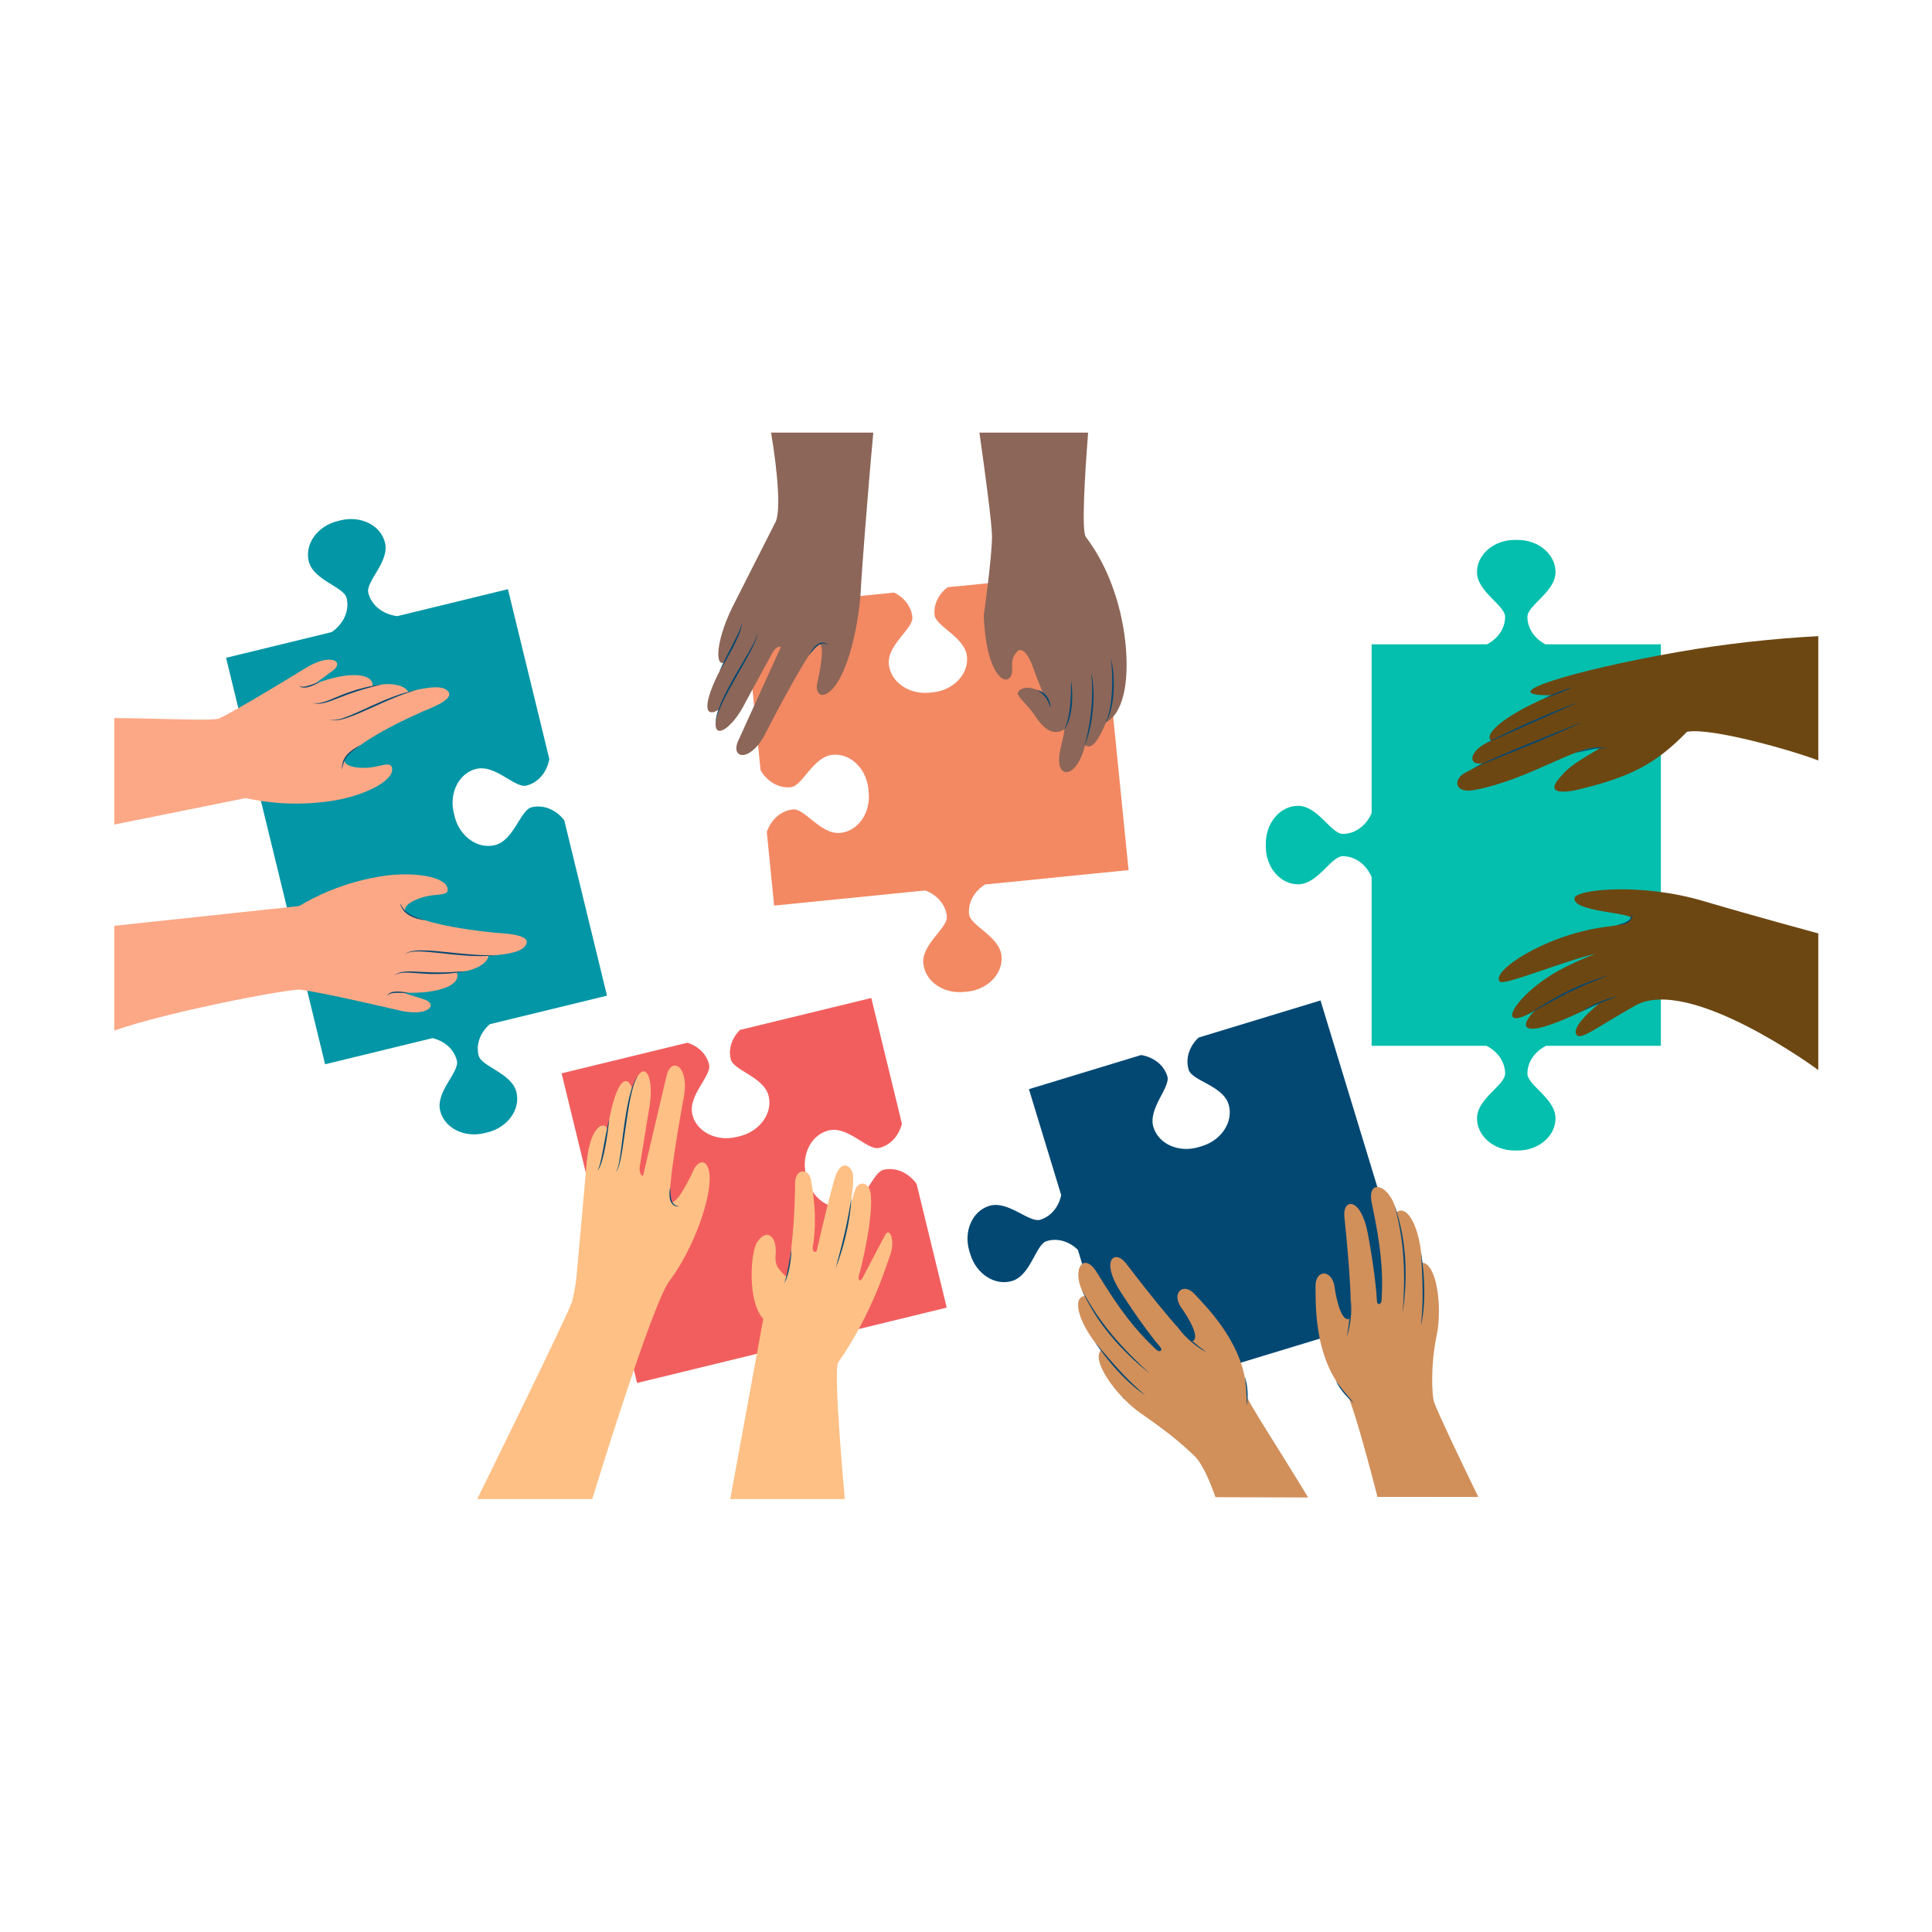
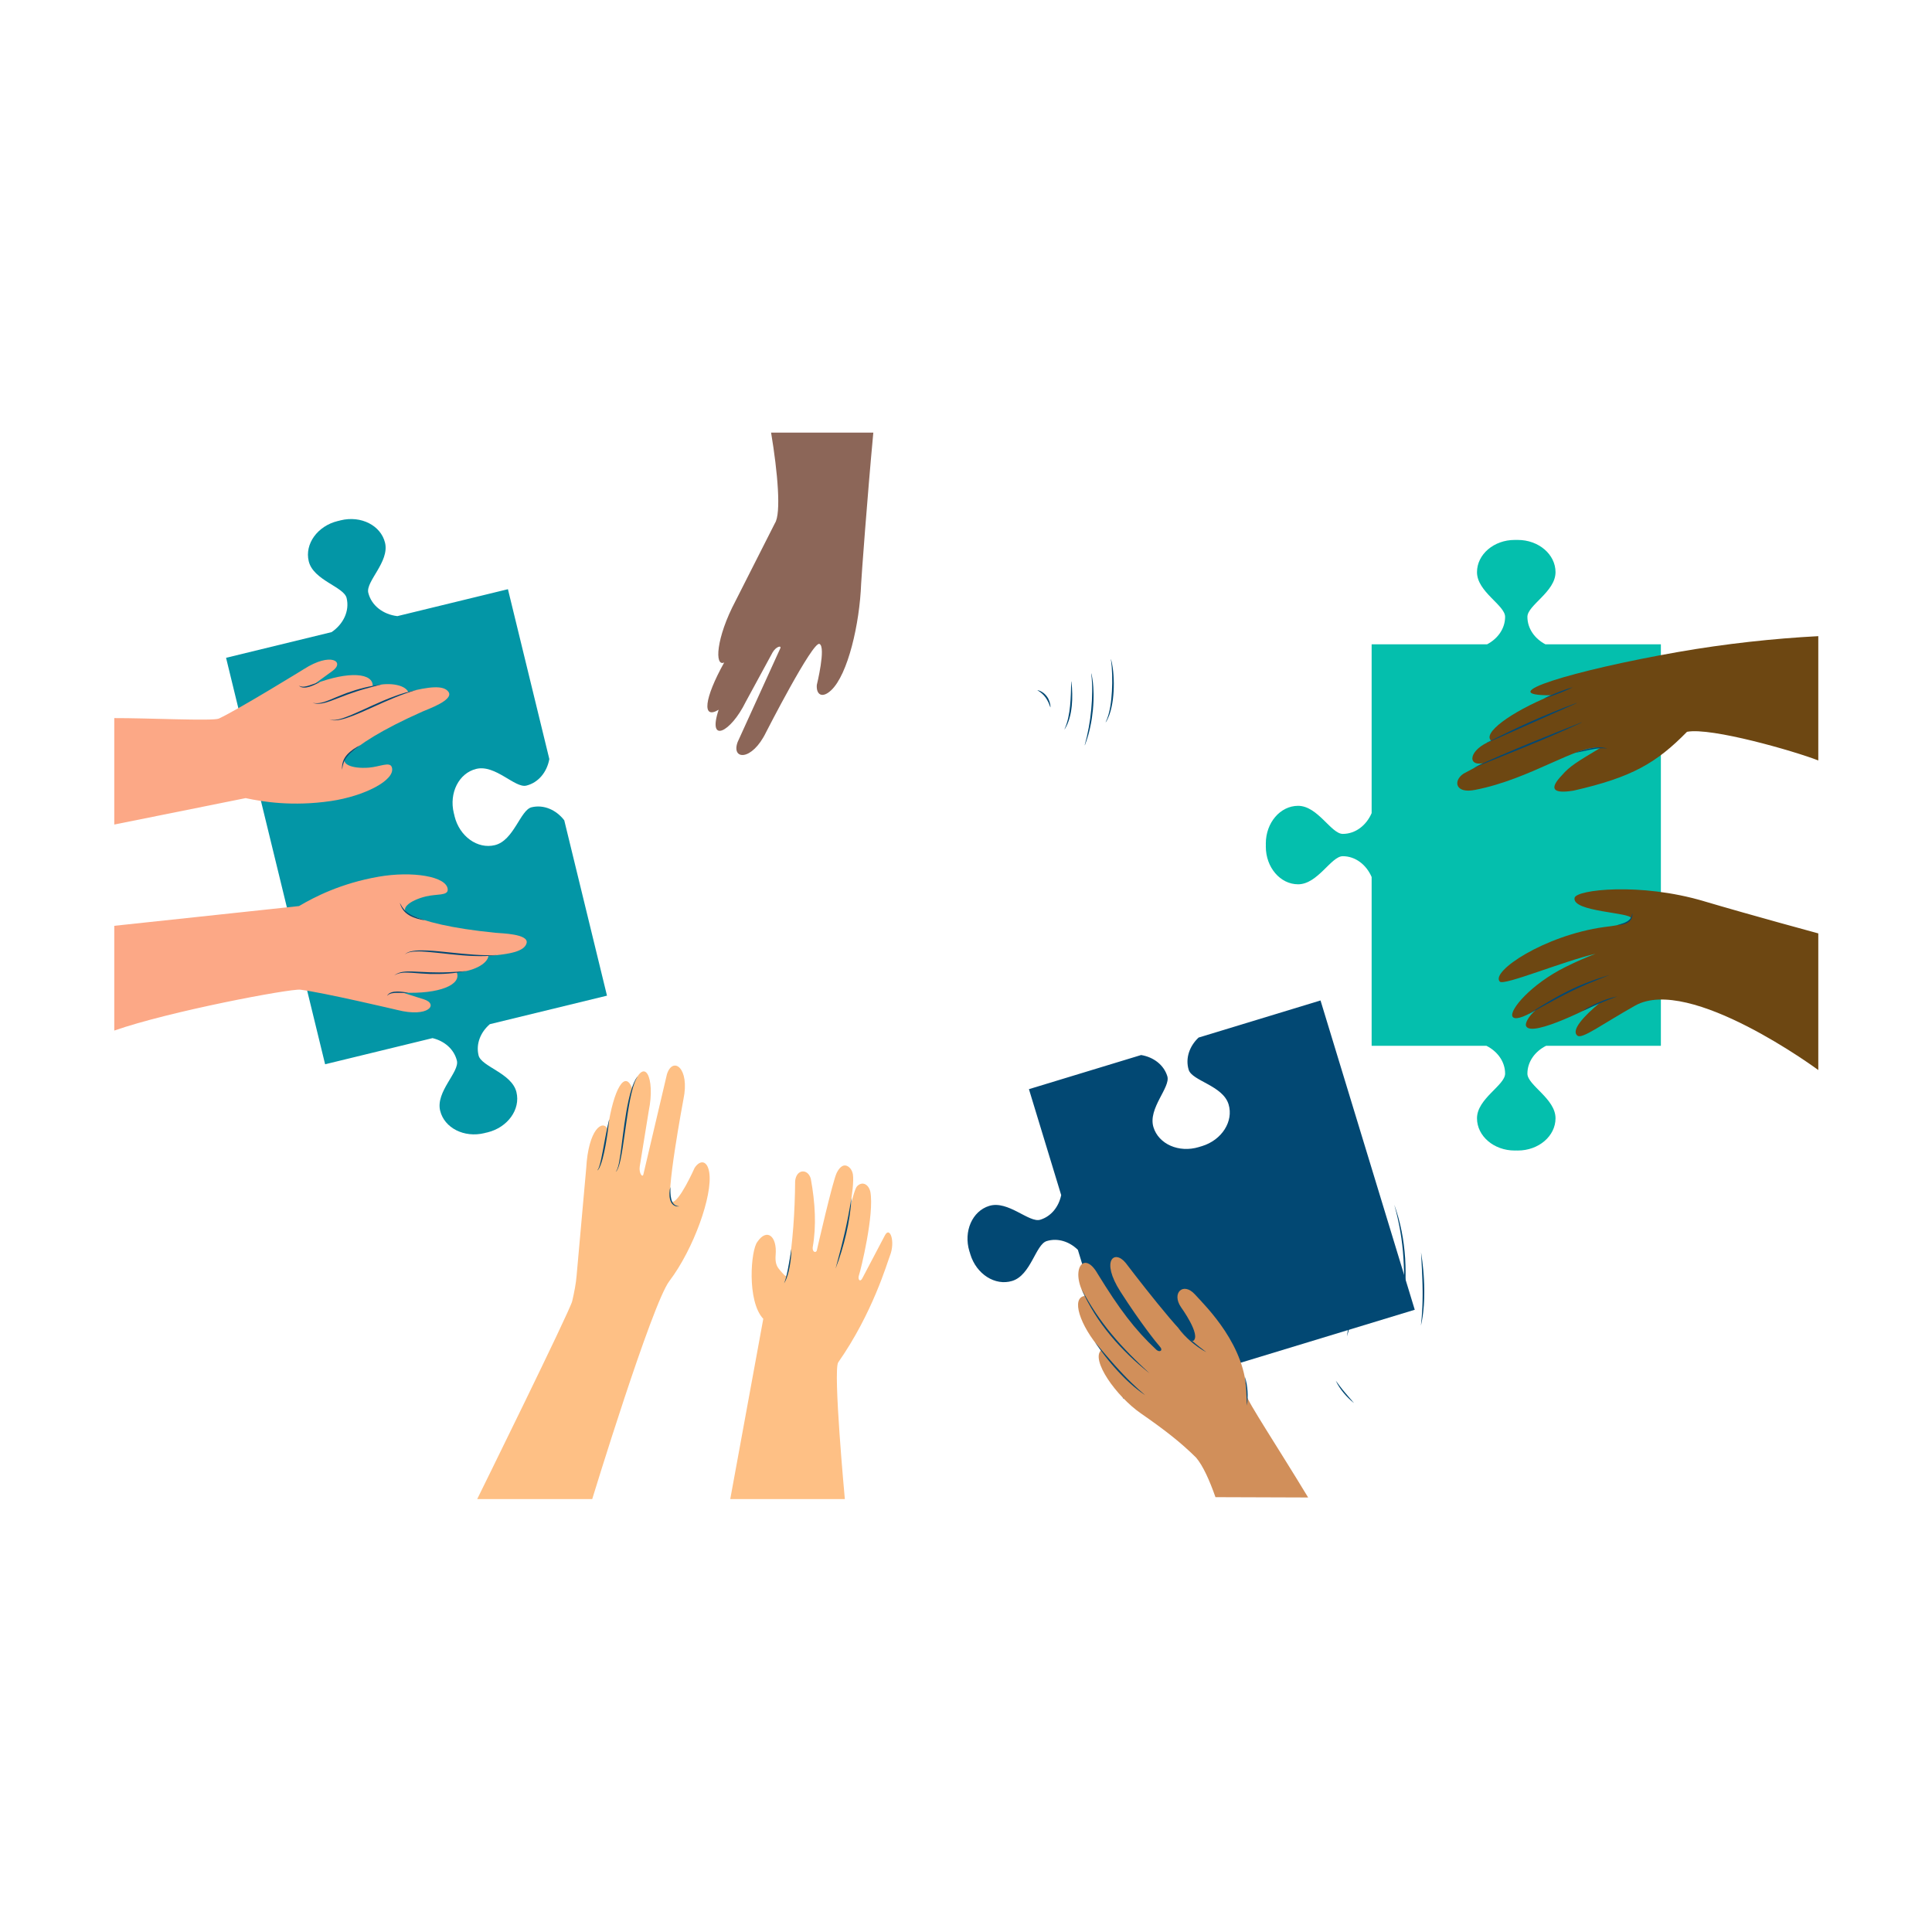
<svg xmlns="http://www.w3.org/2000/svg" id="SvgjsSvg1037" width="288" height="288" version="1.1">
  <defs id="SvgjsDefs1038" />
  <g id="SvgjsG1039">
    <svg width="288" height="288" version="1.0" viewBox="0 0 375 375">
      <defs>
        <clipPath id="a">
          <path d="M 190 83.969 L 219 83.969 L 219 150 L 190 150 Z M 190 83.969 " fill="#000000" class="color000 svgShape" />
        </clipPath>
        <clipPath id="b">
          <path d="M 209 244 L 254 244 L 254 290.969 L 209 290.969 Z M 209 244 " fill="#000000" class="color000 svgShape" />
        </clipPath>
        <clipPath id="c">
          <path d="M 282 123 L 352.93 123 L 352.93 154 L 282 154 Z M 282 123 " fill="#000000" class="color000 svgShape" />
        </clipPath>
        <clipPath id="d">
          <path d="M 255 230 L 287 230 L 287 290.969 L 255 290.969 Z M 255 230 " fill="#000000" class="color000 svgShape" />
        </clipPath>
        <clipPath id="e">
          <path d="M 137 83.969 L 170 83.969 L 170 147 L 137 147 Z M 137 83.969 " fill="#000000" class="color000 svgShape" />
        </clipPath>
        <clipPath id="f">
          <path d="M 92 206 L 138 206 L 138 290.969 L 92 290.969 Z M 92 206 " fill="#000000" class="color000 svgShape" />
        </clipPath>
        <clipPath id="g">
          <path d="M 22.18 169 L 103 169 L 103 201 L 22.18 201 Z M 22.18 169 " fill="#000000" class="color000 svgShape" />
        </clipPath>
        <clipPath id="h">
          <path d="M 141 226 L 174 226 L 174 290.969 L 141 290.969 Z M 141 226 " fill="#000000" class="color000 svgShape" />
        </clipPath>
        <clipPath id="i">
          <path d="M 290 172 L 352.93 172 L 352.93 208 L 290 208 Z M 290 172 " fill="#000000" class="color000 svgShape" />
        </clipPath>
        <clipPath id="j">
          <path d="M 22.18 128 L 88 128 L 88 161 L 22.18 161 Z M 22.18 128 " fill="#000000" class="color000 svgShape" />
        </clipPath>
      </defs>
      <path fill="#04bfad" d="M 300.098 202.988 L 322.375 202.988 L 322.375 125.062 L 299.969 125.062 C 297.871 123.961 296.469 121.984 296.469 119.727 C 296.469 117.465 301.926 114.871 301.926 111.059 C 301.926 107.602 298.648 104.801 294.609 104.801 C 294.508 104.801 294.406 104.801 294.305 104.805 C 294.203 104.801 294.102 104.801 294 104.801 C 289.961 104.801 286.684 107.602 286.684 111.059 C 286.684 114.871 292.141 117.465 292.141 119.727 C 292.141 121.984 290.738 123.961 288.641 125.062 L 266.234 125.062 L 266.234 157.824 C 265.203 160.219 263.082 161.859 260.633 161.859 C 258.371 161.859 255.777 156.41 251.961 156.41 C 248.5 156.41 245.695 159.684 245.695 163.723 C 245.695 163.824 245.699 163.926 245.703 164.023 C 245.699 164.125 245.695 164.227 245.695 164.328 C 245.695 168.367 248.5 171.641 251.961 171.641 C 255.777 171.641 258.371 166.188 260.633 166.188 C 263.082 166.188 265.203 167.832 266.234 170.227 L 266.234 202.988 L 288.512 202.988 C 290.68 204.074 292.141 206.086 292.141 208.391 C 292.141 210.652 286.684 213.242 286.684 217.059 C 286.684 220.516 289.961 223.316 294 223.316 C 294.102 223.316 294.203 223.316 294.305 223.312 C 294.406 223.316 294.508 223.316 294.609 223.316 C 298.648 223.316 301.926 220.516 301.926 217.059 C 301.926 213.242 296.469 210.652 296.469 208.391 C 296.469 206.086 297.93 204.074 300.098 202.988 " class="color04bfad svgShape" />
      <path fill="#024873" d="M 274.602 254.223 L 256.312 194.188 L 232.645 201.391 C 230.867 203.062 230.047 205.426 230.723 207.645 C 231.379 209.805 237.355 210.695 238.465 214.348 C 239.473 217.652 237.156 221.289 233.289 222.465 C 233.191 222.492 233.094 222.52 233 222.547 C 232.902 222.578 232.805 222.609 232.707 222.641 C 228.844 223.816 224.891 222.09 223.883 218.781 C 222.773 215.133 227.238 211.062 226.578 208.902 C 225.902 206.688 223.902 205.18 221.492 204.781 L 199.715 211.406 L 205.977 231.969 C 205.504 234.242 204.031 236.102 201.91 236.75 C 199.746 237.406 195.676 232.945 192.023 234.059 C 188.711 235.062 186.984 239.012 188.16 242.875 C 188.191 242.973 188.223 243.07 188.258 243.164 C 188.281 243.262 188.309 243.359 188.34 243.457 C 189.516 247.32 193.152 249.637 196.461 248.629 C 200.113 247.52 201.008 241.547 203.168 240.891 C 205.297 240.242 207.555 240.969 209.215 242.594 L 218 271.441 L 274.602 254.223 " class="color024873 svgShape" />
-       <path fill="#f28963" d="M 188.094 177.441 C 187.863 175.133 189.133 172.969 191.211 171.676 L 219.055 168.887 L 213.254 111.047 L 183.934 113.984 C 182.203 115.297 181.188 117.262 181.398 119.348 C 181.621 121.598 187.309 123.633 187.691 127.43 C 188.035 130.871 185.055 133.984 181.035 134.387 C 180.934 134.395 180.832 134.402 180.73 134.41 C 180.633 134.426 180.531 134.438 180.43 134.445 C 176.41 134.848 172.871 132.387 172.523 128.949 C 172.145 125.152 177.312 122.027 177.09 119.781 C 176.879 117.695 175.496 115.969 173.539 115.023 L 144.461 117.934 L 147.629 149.512 C 148.91 151.691 151.129 153.035 153.508 152.801 C 155.758 152.574 157.793 146.891 161.594 146.508 C 165.035 146.164 168.152 149.145 168.555 153.164 C 168.562 153.262 168.57 153.363 168.578 153.465 C 168.59 153.562 168.602 153.664 168.613 153.766 C 169.016 157.785 166.551 161.32 163.113 161.664 C 159.312 162.047 156.188 156.879 153.938 157.105 C 151.562 157.344 149.652 159.102 148.832 161.496 L 150.262 175.777 L 179.59 172.84 C 181.883 173.695 183.555 175.562 183.785 177.871 C 184.012 180.121 178.84 183.246 179.223 187.039 C 179.566 190.48 183.105 192.941 187.129 192.539 C 187.23 192.527 187.328 192.516 187.43 192.504 C 187.527 192.496 187.629 192.488 187.73 192.477 C 191.754 192.074 194.734 188.961 194.387 185.523 C 194.008 181.727 188.32 179.691 188.094 177.441 " class="colorf28963 svgShape" />
      <g clip-path="url(#a)" fill="#000000" class="color000 svgShape">
-         <path fill="#8c6658" d="M 190.105 83.969 C 191.27 92.18 192.562 101.855 192.547 104.191 C 192.516 108.43 190.945 119.5 190.945 119.5 C 191.523 132.969 196.434 133.594 196.469 130.066 C 196.473 129.938 196.418 128.809 196.5 128.266 C 196.586 127.723 196.879 127.039 197.469 126.434 C 198.262 125.625 199.531 126.648 200.648 129.902 C 201.535 132.48 202.496 134.344 202.336 134.562 C 201.176 133.477 198.164 132.852 197.527 134.555 C 197.344 135.047 199.816 137.25 200.754 138.707 C 202.172 140.918 204.086 143.152 206.637 141.543 C 206.312 143.816 205.535 145.848 205.562 147.551 C 205.621 151.32 209.172 150.605 210.613 144.656 C 211.715 145.473 213.016 144.266 214.68 140.203 C 216.418 139.266 217.352 137.484 217.988 135.16 C 219.738 128.801 218.418 114.285 210.762 104.227 C 209.918 103.117 210.523 92.734 211.203 83.969 L 190.105 83.969 " class="color8c6658 svgShape" />
-       </g>
+         </g>
      <path fill="#024873" d="M207.957 132.293C208.055 133.078 208.105 133.863 208.117 134.652 208.129 135.047 208.117 135.441 208.109 135.836 208.094 136.23 208.066 136.625 208.031 137.02 207.984 137.414 207.938 137.809 207.867 138.199 207.793 138.59 207.711 138.98 207.598 139.363 207.383 140.129 207.082 140.883 206.652 141.547L206.621 141.535C206.945 140.82 207.176 140.07 207.348 139.305 207.516 138.543 207.625 137.766 207.703 136.988 207.859 135.426 207.883 133.859 207.922 132.293L207.957 132.293M201.398 133.957C201.766 134.039 202.102 134.195 202.406 134.406 202.715 134.617 202.988 134.887 203.207 135.191 203.43 135.492 203.598 135.828 203.711 136.18 203.828 136.527 203.898 136.891 203.895 137.262L203.863 137.273C203.75 136.938 203.621 136.609 203.473 136.289 203.324 135.973 203.148 135.668 202.941 135.383 202.738 135.098 202.5 134.84 202.234 134.605 201.969 134.375 201.684 134.172 201.383 133.984L201.398 133.957M211.84 130.738L211.934 131.168C211.965 131.312 211.98 131.457 212.008 131.605 212.059 131.895 212.09 132.188 212.133 132.477 212.16 132.77 212.191 133.062 212.211 133.359 212.227 133.652 212.246 133.945 212.25 134.238L212.266 134.684C212.27 134.828 212.266 134.977 212.266 135.125 212.262 135.418 212.258 135.711 212.25 136.008 212.238 136.301 212.223 136.594 212.203 136.887 212.18 137.184 212.164 137.477 212.133 137.77 212.074 138.355 212 138.938 211.914 139.52L211.762 140.391C211.711 140.68 211.645 140.969 211.582 141.254 211.555 141.398 211.523 141.543 211.484 141.684 211.449 141.828 211.418 141.969 211.379 142.113L211.266 142.539 211.145 142.965C210.973 143.527 210.789 144.086 210.578 144.633L210.547 144.625C210.855 143.496 211.117 142.359 211.328 141.207 211.539 140.059 211.695 138.898 211.805 137.738 211.918 136.574 211.98 135.406 211.992 134.238 211.996 133.656 211.984 133.07 211.957 132.488 211.926 131.906 211.879 131.32 211.805 130.742L211.84 130.738M215.656 127.984C215.797 128.484 215.887 129 215.965 129.512 216.004 129.77 216.031 130.027 216.062 130.285 216.09 130.543 216.109 130.801 216.129 131.059 216.168 131.578 216.18 132.098 216.188 132.613 216.191 133.133 216.176 133.652 216.152 134.172 216.117 134.691 216.078 135.207 216.012 135.727 215.941 136.242 215.863 136.758 215.746 137.266 215.637 137.777 215.496 138.281 215.32 138.773 215.137 139.266 214.926 139.746 214.641 140.184L214.613 140.168C214.836 139.707 215.012 139.219 215.152 138.727 215.293 138.23 215.402 137.727 215.492 137.219 215.668 136.207 215.766 135.18 215.824 134.152 215.883 133.125 215.895 132.098 215.867 131.066 215.836 130.039 215.777 129.008 215.625 127.992L215.656 127.984" class="color024873 svgShape" />
      <g clip-path="url(#b)" fill="#000000" class="color000 svgShape">
        <path fill="#d18f5a" d="M 213.75 262.043 C 211.645 263.934 216.652 271.016 221.43 274.328 C 226.199 277.637 229.199 279.988 232.172 282.93 C 233.5 284.504 234.758 287.289 235.922 290.598 L 253.91 290.66 C 247.918 280.758 242.047 271.895 241.957 270.855 C 241.949 261.25 234.172 253.691 231.922 251.23 C 229.676 248.77 227.336 250.953 229.238 253.734 C 229.238 253.734 233.172 259.152 231.617 260.25 C 230.441 260.875 218.496 245.133 218.496 245.133 C 216.289 242.441 213.594 244.645 217.477 250.707 C 221.359 256.77 224.566 260.758 225.086 261.32 C 225.875 262.168 225.051 262.559 224.441 261.98 C 220.25 258.059 217.273 254.113 213.047 247.23 C 210.348 242.488 207.637 246.527 210.57 251.539 C 207.852 251.84 209.535 257.23 213.75 262.043 " class="colord18f5a svgShape" />
      </g>
      <path fill="#024873" d="M212.48 260.461L214.797 263.18C215.184 263.629 215.57 264.082 215.965 264.523 216.16 264.746 216.359 264.969 216.559 265.188 216.754 265.41 216.957 265.629 217.16 265.844L217.457 266.172 218.066 266.82 218.379 267.141C218.48 267.246 218.582 267.355 218.688 267.461L219 267.777C219.207 267.988 219.422 268.195 219.633 268.402 220.484 269.23 221.363 270.027 222.273 270.797 221.281 270.137 220.348 269.387 219.457 268.59L219.125 268.289C219.012 268.191 218.906 268.086 218.797 267.984L218.473 267.676C218.367 267.57 218.262 267.465 218.156 267.359 217.941 267.152 217.734 266.938 217.527 266.719L217.219 266.398 216.914 266.07C216.711 265.848 216.512 265.629 216.316 265.402 216.121 265.18 215.918 264.957 215.73 264.727 215.539 264.5 215.344 264.27 215.156 264.039 214.969 263.809 214.781 263.578 214.598 263.344 213.855 262.406 213.148 261.449 212.48 260.461M209.918 250.18L210.234 250.762 210.547 251.344 211.207 252.492 211.895 253.621 212.609 254.73 213.355 255.82 214.133 256.887 214.938 257.938 215.766 258.961 216.621 259.969 217.496 260.957C217.797 261.277 218.094 261.605 218.395 261.926L219.312 262.879 220.246 263.816 221.191 264.738 222.152 265.652 222.637 266.102 223.121 266.555 222.605 266.141 222.094 265.719 221.082 264.855 220.094 263.973C219.77 263.672 219.453 263.363 219.129 263.062 218.812 262.754 218.5 262.441 218.188 262.125 217.879 261.809 217.574 261.488 217.266 261.168 216.965 260.844 216.672 260.512 216.375 260.184L215.512 259.172 214.68 258.137 213.883 257.074 213.117 255.984C212.875 255.613 212.633 255.242 212.395 254.871 212.168 254.488 211.934 254.113 211.711 253.73 211.496 253.344 211.277 252.957 211.066 252.57L210.469 251.387 210.191 250.785 209.918 250.18M228.672 257.727C229.102 258.156 229.531 258.578 229.973 258.988 230.195 259.191 230.414 259.398 230.641 259.598 230.863 259.801 231.09 260 231.32 260.195 231.547 260.395 231.777 260.586 232.012 260.777 232.242 260.973 232.477 261.16 232.711 261.348 233.184 261.727 233.664 262.09 234.145 262.461 233.605 262.18 233.094 261.852 232.594 261.504 232.344 261.332 232.105 261.148 231.863 260.961 231.625 260.773 231.391 260.582 231.156 260.383 230.93 260.184 230.703 259.98 230.48 259.77 230.262 259.562 230.043 259.348 229.836 259.125 229.418 258.684 229.023 258.223 228.672 257.727M242.035 272.824C242.004 272.355 241.988 271.891 241.969 271.422 241.949 270.957 241.93 270.492 241.898 270.027 241.887 269.793 241.867 269.562 241.848 269.332L241.82 268.984C241.809 268.867 241.797 268.754 241.785 268.637 241.742 268.172 241.684 267.711 241.629 267.242 241.781 267.688 241.895 268.145 241.977 268.609 242.023 268.84 242.051 269.074 242.082 269.309 242.109 269.543 242.129 269.777 242.145 270.012 242.156 270.246 242.168 270.48 242.172 270.719 242.172 270.953 242.172 271.188 242.16 271.422 242.145 271.891 242.105 272.359 242.035 272.824" class="color024873 svgShape" />
      <g clip-path="url(#c)" fill="#000000" class="color000 svgShape">
        <path fill="#6d4712" d="M 310.605 145.176 C 306.355 144.43 297.105 151.238 286.344 153.309 C 282.488 154.117 281.977 151.566 284.074 150.164 L 287.848 148.145 C 284.656 148.754 285.145 145.445 289.465 143.789 C 287.676 142.367 292.965 138.332 301.191 134.953 C 289.133 135.055 305.324 130.121 325.73 126.551 C 334.953 124.941 344.203 123.938 352.93 123.477 L 352.93 147.605 C 348.426 145.832 332.133 141.129 327.449 142.043 C 321.48 148.117 316.781 150.871 305.426 153.461 C 301.402 154.113 300.629 153.133 303.156 150.488 C 304.672 148.719 306.094 147.891 310.605 145.176 " class="colorffabab svgShape" />
      </g>
      <path fill="#024873" d="M311.973 145.285C311.461 145.133 310.918 145.051 310.375 145.062 310.105 145.059 309.836 145.09 309.566 145.117 309.434 145.137 309.301 145.156 309.168 145.176L308.77 145.25 308.375 145.332 307.984 145.426C307.727 145.492 307.469 145.555 307.211 145.633 306.695 145.777 306.188 145.941 305.684 146.125 306.211 146.039 306.734 145.93 307.258 145.82L308.039 145.652 308.43 145.57 308.82 145.492C309.34 145.387 309.859 145.297 310.387 145.254 310.91 145.207 311.441 145.234 311.973 145.285M286.156 149.062C286.359 148.949 286.574 148.852 286.789 148.754 287.004 148.656 287.219 148.562 287.438 148.469 287.867 148.285 288.309 148.109 288.746 147.934L291.371 146.871C292.246 146.523 293.117 146.164 293.992 145.812L296.613 144.742 299.227 143.652C300.094 143.281 300.969 142.922 301.836 142.543 302.703 142.172 303.566 141.793 304.43 141.41L305.723 140.824 306.367 140.531 307.012 140.23 307 140.199C303.488 141.594 299.98 143 296.488 144.434 294.742 145.16 293 145.887 291.266 146.633 290.398 147.008 289.535 147.387 288.672 147.773 288.242 147.969 287.816 148.164 287.387 148.371 286.965 148.578 286.539 148.781 286.137 149.035L286.156 149.062M288.637 144.164L289.188 143.938 289.734 143.699 290.828 143.227 293 142.266 297.344 140.332C298.062 140.004 298.789 139.684 299.516 139.363L303.859 137.441 304.949 136.953 305.492 136.715 306.035 136.465 306.023 136.434C303.047 137.535 300.109 138.742 297.207 140.027 294.312 141.324 291.453 142.703 288.621 144.137L288.637 144.164M305.285 133.387C304.797 133.523 304.316 133.68 303.844 133.848 303.605 133.926 303.367 134.016 303.129 134.102L302.426 134.367 301.723 134.648C301.488 134.746 301.254 134.84 301.027 134.941 300.562 135.141 300.102 135.352 299.652 135.582 300.141 135.445 300.621 135.289 301.098 135.121 301.336 135.043 301.57 134.953 301.809 134.867L302.516 134.598 303.215 134.32C303.449 134.223 303.684 134.129 303.914 134.027 304.375 133.824 304.836 133.617 305.285 133.387" class="color024873 svgShape" />
      <g clip-path="url(#d)" fill="#000000" class="color000 svgShape">
-         <path fill="#d18f5a" d="M 275.988 245.102 C 278.816 245.035 280.039 253.621 278.836 259.305 C 277.637 264.98 277.926 271.043 278.363 272.184 C 279.383 274.855 283.051 282.562 286.938 290.562 L 267.367 290.547 C 264.73 280.281 262.262 271.797 261.52 270.855 C 254.93 263.859 255.398 253.027 255.344 249.695 C 255.289 246.363 258.492 246.352 259.016 249.676 C 259.016 249.676 259.875 256.316 261.758 256.047 C 263.043 255.699 260.926 236.051 260.926 236.051 C 260.68 232.582 264.156 232.34 265.492 239.41 C 266.832 246.484 267.238 251.582 267.246 252.352 C 267.258 253.508 268.121 253.227 268.168 252.387 C 268.523 246.66 267.98 241.746 266.332 233.844 C 265.035 228.543 269.785 229.621 271.086 235.281 C 273.277 233.633 275.75 238.711 275.988 245.102 " class="colord18f5a svgShape" />
-       </g>
+         </g>
      <path fill="#024873" d="M275.828 243.078L276.008 246.645C276.031 247.238 276.062 247.832 276.078 248.426 276.09 248.723 276.102 249.016 276.105 249.312 276.113 249.609 276.117 249.906 276.121 250.203L276.129 250.648 276.129 251.539 276.121 251.984C276.121 252.129 276.121 252.281 276.117 252.426L276.105 252.871C276.102 253.168 276.086 253.465 276.074 253.762 276.023 254.945 275.934 256.129 275.801 257.312 276.07 256.152 276.234 254.969 276.332 253.777L276.371 253.332C276.383 253.184 276.387 253.031 276.395 252.883L276.418 252.438C276.426 252.289 276.43 252.141 276.434 251.988 276.445 251.691 276.449 251.395 276.449 251.094L276.453 250.648 276.449 250.199C276.445 249.902 276.441 249.602 276.43 249.305 276.418 249.008 276.41 248.707 276.391 248.41 276.375 248.113 276.359 247.816 276.336 247.52 276.316 247.223 276.297 246.926 276.266 246.629 276.16 245.441 276.02 244.254 275.828 243.078M270.633 233.844L270.801 234.484 270.973 235.121 271.281 236.41 271.555 237.703 271.797 239 272.004 240.305 272.172 241.613 272.309 242.926 272.406 244.242 272.477 245.559 272.52 246.879C272.52 247.32 272.527 247.762 272.531 248.199L272.516 249.523 272.48 250.844 272.426 252.164 272.355 253.488 272.309 254.148 272.27 254.809 272.359 254.152 272.441 253.496 272.586 252.176 272.695 250.855C272.727 250.414 272.75 249.973 272.773 249.531 272.793 249.09 272.809 248.645 272.82 248.203 272.828 247.762 272.828 247.32 272.828 246.875 272.824 246.434 272.812 245.992 272.801 245.547L272.738 244.223 272.629 242.895 272.48 241.574 272.289 240.262C272.211 239.824 272.133 239.387 272.051 238.953 271.957 238.52 271.867 238.086 271.766 237.656 271.66 237.227 271.551 236.797 271.438 236.371L271.059 235.098 270.848 234.469 270.633 233.844M262.172 252.191C262.152 252.801 262.129 253.402 262.09 254.004 262.066 254.305 262.051 254.605 262.023 254.906 261.996 255.207 261.973 255.504 261.938 255.805 261.91 256.105 261.875 256.402 261.836 256.703 261.801 257.004 261.758 257.301 261.715 257.598 261.633 258.195 261.535 258.793 261.438 259.391 261.637 258.816 261.785 258.227 261.906 257.633 261.973 257.336 262.02 257.035 262.066 256.734 262.113 256.434 262.152 256.133 262.184 255.832 262.215 255.527 262.238 255.223 262.258 254.922 262.273 254.617 262.285 254.312 262.281 254.012 262.285 253.402 262.254 252.793 262.172 252.191M262.816 272.34C262.516 271.977 262.207 271.625 261.902 271.273 261.594 270.922 261.289 270.57 260.992 270.211 260.844 270.035 260.699 269.852 260.551 269.672L260.336 269.398C260.266 269.305 260.191 269.215 260.121 269.121 259.836 268.754 259.559 268.379 259.277 268 259.469 268.43 259.703 268.84 259.961 269.234 260.09 269.434 260.227 269.625 260.363 269.812 260.508 270.004 260.656 270.188 260.805 270.371 260.957 270.551 261.109 270.727 261.266 270.898 261.43 271.07 261.59 271.242 261.762 271.406 262.094 271.734 262.445 272.051 262.816 272.34" class="color024873 svgShape" />
      <g clip-path="url(#e)" fill="#000000" class="color000 svgShape">
        <path fill="#8c6658" d="M 150.41 101.555 C 151.648 99.668 150.957 91.707 149.668 83.969 L 169.512 83.969 C 168.344 96.422 167.188 112.254 167.148 113.285 C 166.859 121.066 164.586 130.922 161.328 133.98 C 159.551 135.648 158.402 134.809 158.543 132.945 C 158.543 132.945 160.363 125.547 159.055 124.984 C 157.742 124.418 148.699 142.113 148.699 142.113 C 145.945 147.816 141.883 147.527 143.176 144.027 L 151.422 125.91 C 151.809 125.176 150.617 125.48 149.961 126.633 L 144.734 136.25 C 141.844 142.164 137.25 144.488 139.492 137.758 C 136.207 139.754 136.656 135.602 140.57 128.582 C 138.676 129.512 138.93 123.883 142.781 116.613 L 150.41 101.555 " class="color8c6658 svgShape" />
      </g>
-       <path fill="#024873" d="M146.871 123.043C146.895 123.234 146.852 123.43 146.801 123.613 146.746 123.801 146.676 123.984 146.602 124.164 146.449 124.523 146.27 124.875 146.082 125.219 145.902 125.57 145.711 125.914 145.516 126.254 145.32 126.598 145.125 126.941 144.926 127.281L143.723 129.32 142.535 131.375C142.148 132.066 141.762 132.758 141.391 133.461 141.023 134.164 140.66 134.867 140.328 135.594 139.992 136.312 139.68 137.047 139.418 137.801 139.289 138.18 139.172 138.562 139.078 138.949 139.031 139.145 138.992 139.34 138.961 139.539 138.934 139.734 138.918 139.938 138.91 140.133L138.945 140.137C138.98 139.746 139.07 139.359 139.184 138.98 139.297 138.602 139.434 138.23 139.578 137.863 139.871 137.133 140.207 136.414 140.559 135.707 141.27 134.293 142.043 132.914 142.824 131.539 143.602 130.16 144.395 128.793 145.152 127.406 145.531 126.711 145.902 126.012 146.242 125.293 146.41 124.938 146.57 124.574 146.703 124.203 146.77 124.016 146.828 123.824 146.871 123.629 146.914 123.438 146.945 123.234 146.898 123.035L146.871 123.043M143.895 121.051C143.902 121.156 143.891 121.258 143.867 121.359 143.852 121.461 143.824 121.559 143.793 121.66 143.73 121.855 143.66 122.051 143.578 122.242 143.5 122.438 143.418 122.629 143.328 122.816 143.242 123.008 143.156 123.195 143.062 123.387 142.875 123.762 142.695 124.137 142.5 124.512 142.312 124.887 142.121 125.262 141.926 125.633 141.738 126.008 141.543 126.379 141.352 126.754 141.164 127.133 140.965 127.504 140.777 127.887 140.402 128.641 140.031 129.402 139.695 130.184L139.723 130.203C140.16 129.48 140.59 128.746 141.004 128.012 141.422 127.277 141.828 126.535 142.219 125.781 142.605 125.031 142.973 124.266 143.301 123.488 143.465 123.098 143.621 122.699 143.746 122.297 143.809 122.094 143.863 121.887 143.902 121.68 143.941 121.473 143.969 121.258 143.93 121.043L143.895 121.051M160.773 125.223C160.637 125.074 160.473 124.949 160.285 124.859 160.098 124.766 159.887 124.715 159.672 124.719 159.457 124.719 159.246 124.773 159.051 124.855 158.855 124.941 158.68 125.055 158.516 125.184 158.352 125.312 158.203 125.453 158.062 125.602 157.93 125.758 157.797 125.914 157.684 126.078 157.445 126.41 157.242 126.758 157.078 127.125 157.332 126.812 157.574 126.5 157.836 126.199 158.094 125.902 158.363 125.613 158.668 125.379 158.969 125.137 159.309 124.949 159.684 124.91 160.055 124.867 160.438 125.008 160.773 125.223" class="color024873 svgShape" />
-       <path fill="#f25e5e" d="M 171.531 227.043 C 169.324 227.539 167.988 233.426 164.266 234.262 C 160.887 235.02 157.434 232.438 156.551 228.496 C 156.527 228.398 156.508 228.301 156.488 228.199 C 156.465 228.102 156.438 228.004 156.414 227.906 C 155.531 223.965 157.547 220.156 160.926 219.398 C 164.648 218.562 168.375 223.316 170.582 222.82 C 172.832 222.316 174.477 220.453 175.062 218.105 L 169.117 193.707 L 143.625 199.91 C 142.082 201.453 141.344 203.551 141.84 205.598 C 142.375 207.793 148.289 209.02 149.191 212.727 C 150.012 216.086 147.492 219.582 143.566 220.539 C 143.465 220.562 143.367 220.582 143.27 220.605 C 143.172 220.633 143.074 220.66 142.977 220.684 C 139.051 221.637 135.203 219.691 134.383 216.332 C 133.48 212.625 138.168 208.816 137.633 206.621 C 137.137 204.574 135.512 203.055 133.434 202.391 L 109.008 208.336 L 123.652 268.434 L 183.762 253.805 L 177.914 229.805 C 176.387 227.664 173.938 226.504 171.531 227.043 " class="colorf25e5e svgShape" />
      <path fill="#0396a6" d="M 92.891 204.852 C 92.348 202.637 93.262 200.359 95.074 198.793 L 117.816 193.258 L 109.523 159.219 C 107.953 157.184 105.535 156.121 103.18 156.691 C 100.984 157.227 99.754 163.141 96.047 164.043 C 92.684 164.859 89.184 162.34 88.227 158.418 C 88.203 158.316 88.184 158.219 88.164 158.121 C 88.137 158.023 88.109 157.926 88.086 157.828 C 87.129 153.902 89.078 150.059 92.438 149.242 C 96.148 148.34 99.961 153.023 102.156 152.488 C 104.508 151.914 106.168 149.859 106.625 147.332 L 98.59 114.363 L 77.125 119.59 C 74.379 119.266 72.094 117.551 71.484 115.051 C 70.949 112.855 75.637 109.047 74.734 105.34 C 73.914 101.98 70.07 100.035 66.141 100.988 C 66.043 101.012 65.945 101.039 65.848 101.066 C 65.75 101.086 65.652 101.109 65.555 101.133 C 61.625 102.09 59.105 105.586 59.926 108.945 C 60.828 112.652 66.742 113.879 67.277 116.074 C 67.887 118.574 66.648 121.145 64.359 122.695 L 43.879 127.68 L 63.105 206.574 L 83.953 201.5 C 86.285 202.059 88.141 203.66 88.684 205.875 C 89.219 208.074 84.531 211.883 85.434 215.59 C 86.25 218.945 90.098 220.895 94.023 219.938 C 94.125 219.914 94.223 219.887 94.316 219.859 C 94.418 219.84 94.516 219.82 94.613 219.797 C 98.539 218.84 101.062 215.344 100.242 211.984 C 99.34 208.277 93.426 207.051 92.891 204.852 " class="color0396a6 svgShape" />
      <g clip-path="url(#f)" fill="#000000" class="color000 svgShape">
        <path fill="#fec085" d="M 111.918 247.609 C 111.805 249.055 111.473 250.809 111.062 252.562 C 110.613 254.477 92.625 290.969 92.625 290.969 L 114.949 290.969 C 114.949 290.969 126.527 253.121 129.918 248.66 C 134.629 242.461 138.371 231.969 137.664 227.559 C 137.277 225.152 135.855 225.117 134.828 226.676 C 134.828 226.676 131.742 233.645 130.359 233.289 C 128.977 232.934 132.648 213.41 132.648 213.41 C 133.957 207.211 130.566 204.961 129.449 208.52 L 124.891 227.895 C 124.742 228.711 123.988 227.742 124.172 226.43 L 125.922 215.625 C 127.25 209.18 125.043 204.531 122.699 211.23 C 121.316 207.645 119.133 211.203 117.938 219.148 C 117.008 217.254 114.207 219.109 113.781 226.785 L 111.918 247.609 " class="colorfec085 svgShape" />
      </g>
      <path fill="#024873" d="M119.531 227.383C119.668 227.246 119.754 227.066 119.824 226.887 119.898 226.707 119.953 226.52 120.004 226.332 120.105 225.953 120.18 225.566 120.242 225.18 120.309 224.793 120.371 224.402 120.426 224.012 120.477 223.621 120.535 223.234 120.586 222.84L120.883 220.492 121.199 218.141C121.316 217.355 121.434 216.574 121.57 215.793 121.711 215.012 121.852 214.23 122.031 213.453 122.207 212.68 122.41 211.906 122.66 211.148 122.793 210.773 122.938 210.398 123.098 210.035 123.18 209.852 123.27 209.672 123.367 209.496 123.465 209.324 123.574 209.156 123.691 208.996L123.719 209.012C123.508 209.348 123.344 209.707 123.199 210.074 123.059 210.441 122.938 210.82 122.828 211.199 122.613 211.957 122.441 212.73 122.289 213.504 121.98 215.055 121.75 216.621 121.527 218.188 121.301 219.75 121.09 221.32 120.844 222.883 120.719 223.664 120.582 224.441 120.414 225.215 120.328 225.602 120.23 225.988 120.109 226.363 120.047 226.551 119.98 226.738 119.895 226.918 119.809 227.098 119.707 227.273 119.551 227.406L119.531 227.383M115.961 227.141C116.027 227.062 116.078 226.973 116.125 226.879 116.172 226.789 116.215 226.691 116.25 226.598 116.324 226.402 116.387 226.203 116.438 226 116.496 225.801 116.547 225.598 116.59 225.395 116.637 225.191 116.688 224.988 116.727 224.785 116.809 224.375 116.898 223.965 116.973 223.551 117.051 223.137 117.133 222.727 117.203 222.312 117.285 221.898 117.359 221.484 117.434 221.07 117.52 220.656 117.59 220.242 117.676 219.828 117.836 219 118.012 218.172 118.223 217.344L118.254 217.348C118.16 218.188 118.051 219.027 117.934 219.867 117.812 220.703 117.68 221.539 117.527 222.371 117.371 223.203 117.199 224.031 116.98 224.852 116.871 225.258 116.75 225.664 116.602 226.062 116.527 226.262 116.445 226.457 116.352 226.648 116.25 226.832 116.145 227.02 115.98 227.164L115.961 227.141M131.867 234.152C131.668 234.188 131.461 234.184 131.258 234.145 131.055 234.102 130.855 234.012 130.688 233.879 130.516 233.746 130.387 233.574 130.281 233.391 130.176 233.203 130.109 233.004 130.055 232.805 130.004 232.602 129.973 232.398 129.957 232.195 129.941 231.992 129.938 231.789 129.945 231.586 129.957 231.18 130.016 230.781 130.105 230.387 130.117 230.789 130.117 231.188 130.137 231.582 130.16 231.977 130.199 232.371 130.293 232.742 130.387 233.117 130.543 233.473 130.812 233.73 131.082 233.992 131.469 234.117 131.867 234.152" class="color024873 svgShape" />
      <g clip-path="url(#g)" fill="#000000" class="color000 svgShape">
        <path fill="#fca886" d="M 22.18 179.699 L 58.043 175.867 C 60.988 174.129 66.129 171.453 73.492 170.168 C 79.934 169.039 86.801 170.074 86.902 172.66 C 86.953 173.891 84.754 173.488 82.664 173.996 C 79.367 174.801 77.41 176.547 79.41 177.477 C 82.426 178.875 87.453 180.184 96.188 181.055 C 97.332 181.168 102.68 181.258 102.211 183.066 C 101.785 184.703 98.816 185.23 94.812 185.531 C 94.609 187.16 91.637 188.617 88.641 188.703 C 89.668 191.117 85.316 192.988 78.16 192.668 L 82.234 193.957 C 85.195 194.863 83.242 197.586 77.105 196.031 C 77.105 196.031 62.707 192.633 58.289 192.098 C 56.344 191.867 32.746 196.316 22.18 200.035 L 22.18 179.699 " class="colorfca886 svgShape" />
      </g>
      <path fill="#024873" d="M78.57 185.27C78.707 185.145 78.871 185.047 79.043 184.977 79.211 184.902 79.391 184.848 79.574 184.809 79.938 184.727 80.312 184.691 80.688 184.68 81.059 184.66 81.438 184.668 81.812 184.68 82.188 184.695 82.562 184.719 82.938 184.75 83.688 184.812 84.438 184.883 85.188 184.969L87.441 185.215C88.191 185.289 88.945 185.367 89.699 185.426 90.453 185.484 91.211 185.535 91.969 185.559 93.484 185.613 95.008 185.586 96.504 185.371 94.996 185.449 93.488 185.402 91.984 185.301 91.23 185.246 90.48 185.188 89.73 185.113 88.977 185.043 88.227 184.969 87.477 184.887 85.977 184.734 84.473 184.562 82.953 184.492 82.195 184.457 81.434 184.449 80.676 184.516 80.297 184.555 79.914 184.609 79.551 184.719 79.188 184.828 78.824 184.992 78.57 185.27M76.535 189.309C77.043 189.016 77.605 188.852 78.184 188.805 78.762 188.75 79.344 188.777 79.926 188.816L81.684 188.949C82.27 188.992 82.859 189.023 83.445 189.047 84.035 189.062 84.629 189.066 85.219 189.055 85.809 189.043 86.398 189.016 86.984 188.969 88.16 188.875 89.332 188.719 90.484 188.484 89.309 188.582 88.141 188.664 86.969 188.711 86.383 188.727 85.801 188.75 85.215 188.746 84.629 188.746 84.043 188.738 83.457 188.719 82.289 188.688 81.121 188.594 79.938 188.559 79.348 188.543 78.75 188.551 78.16 188.645 77.574 188.738 76.996 188.957 76.535 189.309M75.129 193.309C75.25 193.172 75.387 193.059 75.543 192.977 75.695 192.895 75.863 192.84 76.035 192.801 76.203 192.766 76.379 192.738 76.559 192.727 76.734 192.711 76.914 192.703 77.094 192.707 77.453 192.703 77.816 192.715 78.184 192.719 78.551 192.727 78.918 192.73 79.285 192.699 78.926 192.625 78.562 192.57 78.199 192.527 77.832 192.484 77.465 192.453 77.09 192.457 76.719 192.465 76.34 192.496 75.977 192.617 75.797 192.676 75.621 192.762 75.473 192.879 75.324 192.996 75.203 193.145 75.129 193.309M77.602 175.25C77.742 175.746 77.961 176.227 78.281 176.652L78.34 176.73 78.402 176.809 78.535 176.957C78.582 177.008 78.633 177.051 78.68 177.098 78.73 177.145 78.773 177.191 78.828 177.234 79.035 177.406 79.254 177.562 79.488 177.695L79.664 177.789C79.723 177.824 79.785 177.852 79.844 177.879 79.965 177.938 80.086 177.996 80.211 178.043 80.461 178.145 80.711 178.23 80.969 178.309 81.477 178.461 82 178.57 82.523 178.645 82.023 178.469 81.523 178.309 81.031 178.125 80.789 178.027 80.547 177.938 80.309 177.828 80.191 177.777 80.074 177.723 79.961 177.664 79.902 177.633 79.844 177.609 79.785 177.574L79.621 177.48C79.176 177.227 78.766 176.918 78.438 176.531 78.105 176.148 77.844 175.707 77.602 175.25" class="color024873 svgShape" />
      <g clip-path="url(#h)" fill="#000000" class="color000 svgShape">
        <path fill="#fec085" d="M 148.152 255.984 C 144.926 252.559 145.738 242.566 147.012 241.035 C 148.855 238.32 150.852 239.93 150.555 243.555 C 150.449 244.82 150.645 245.57 151.105 246.191 C 151.312 246.469 152.34 247.707 152.516 247.676 C 152.719 247.641 152.875 247.273 152.996 246.613 C 153.875 241.043 154.285 235.445 154.336 229.23 C 154.586 226.867 156.816 226.797 157.375 228.789 C 158.242 233.523 158.477 237.969 157.742 242.125 C 157.652 243.16 158.508 243.23 158.57 242.594 C 158.57 242.594 161.625 229.199 162.41 227.641 C 162.875 226.723 163.496 226.07 164.207 226.238 C 164.699 226.352 165.352 226.883 165.543 227.914 C 165.746 229.242 165.422 231.871 164.938 234.641 C 165.48 232.43 166.004 230.621 166.348 230.262 C 167.332 229.234 168.566 229.801 168.934 231.316 C 169.742 235.684 167.051 246.586 166.734 247.492 C 166.418 248.398 166.988 248.973 167.414 248.047 L 171.754 239.793 C 172.723 237.918 173.836 240.98 172.723 243.77 C 172.207 245.066 169.398 254.867 162.703 264.43 C 161.656 265.926 163.984 290.969 163.984 290.969 L 141.742 290.969 L 148.152 255.984 " class="colorfec085 svgShape" />
      </g>
      <path fill="#024873" d="M153.613 242.402C153.512 242.969 153.418 243.535 153.328 244.102L153.184 244.945C153.133 245.227 153.086 245.512 153.031 245.789L152.953 246.211 152.871 246.629C152.844 246.77 152.812 246.91 152.781 247.051 152.754 247.188 152.723 247.328 152.688 247.465 152.555 248.02 152.41 248.574 152.18 249.098 152.504 248.621 152.703 248.066 152.875 247.516L152.938 247.309 152.992 247.102C153.027 246.961 153.07 246.82 153.102 246.68L153.191 246.258 153.277 245.836C153.375 245.27 153.461 244.699 153.516 244.125 153.574 243.555 153.613 242.98 153.613 242.402M165.262 232.484C165.074 233.648 164.875 234.805 164.656 235.961L164.484 236.824C164.426 237.109 164.367 237.398 164.305 237.684 164.242 237.969 164.184 238.258 164.121 238.543 164.055 238.832 163.996 239.117 163.926 239.402 163.797 239.977 163.656 240.547 163.516 241.117 163.445 241.398 163.379 241.688 163.305 241.969L163.086 242.824 162.184 246.234C162.613 245.137 162.992 244.02 163.332 242.895 163.508 242.328 163.664 241.762 163.82 241.191 163.973 240.625 164.113 240.051 164.246 239.477 164.375 238.902 164.5 238.324 164.613 237.746 164.719 237.168 164.824 236.586 164.91 236.004 165.082 234.836 165.211 233.664 165.262 232.484" class="color024873 svgShape" />
      <g clip-path="url(#i)" fill="#000000" class="color000 svgShape">
        <path fill="#6d4712" d="M 305.629 174.262 C 305.027 177.047 316.836 177.074 316.574 178.262 C 316.312 179.449 312.664 179.762 311.332 179.945 C 299.816 181.539 289.227 188.594 291.113 190.535 C 291.922 191.367 303.434 186.566 309.688 185.129 C 307.906 185.801 305.918 186.664 303.859 187.691 C 297.199 191.004 292.941 196.031 293.57 197.297 C 293.914 197.984 295.508 197.637 298.113 196.016 C 296.688 197.262 295.996 198.578 296.203 199.129 C 297.164 201.648 310.133 194.758 310.605 194.582 C 307.422 197.211 304.828 200.027 306.203 201.035 C 307.117 201.707 310.891 198.848 317.375 195.191 C 327.945 189.234 352.93 207.695 352.93 207.695 L 352.93 181.172 C 352.93 181.172 339.992 177.668 330.668 174.906 C 318.363 171.258 305.973 172.676 305.629 174.262 " class="colorffabab svgShape" />
      </g>
      <path fill="#024873" d="M296.605 196.887C297.84 196.074 299.094 195.297 300.363 194.543 300.68 194.355 300.996 194.168 301.316 193.984L302.281 193.441 303.258 192.918C303.582 192.746 303.91 192.574 304.242 192.41 304.57 192.246 304.902 192.078 305.238 191.926 305.574 191.77 305.906 191.609 306.246 191.465 306.418 191.391 306.586 191.316 306.754 191.246L307.27 191.035C307.605 190.887 307.953 190.762 308.297 190.625 309.68 190.098 311.078 189.633 312.492 189.207 311.125 189.762 309.75 190.293 308.395 190.863 307.719 191.156 307.039 191.438 306.375 191.75 305.703 192.055 305.047 192.375 304.387 192.703 304.059 192.867 303.734 193.035 303.406 193.203L302.43 193.715 301.457 194.238 300.488 194.766C299.199 195.477 297.91 196.191 296.605 196.887M307.094 196.277C307.605 195.926 308.141 195.617 308.691 195.328 308.965 195.18 309.242 195.047 309.523 194.91 309.805 194.781 310.086 194.652 310.371 194.531 310.656 194.406 310.945 194.297 311.234 194.184L311.672 194.027C311.746 194 311.82 193.973 311.891 193.949L312.113 193.879C312.703 193.684 313.305 193.527 313.91 193.402 313.332 193.625 312.75 193.832 312.18 194.059 311.605 194.285 311.031 194.516 310.469 194.758 309.898 194.996 309.34 195.246 308.773 195.5 308.215 195.754 307.652 196.016 307.094 196.277M313.941 179.555C314.27 179.449 314.598 179.359 314.918 179.25 314.996 179.223 315.074 179.191 315.152 179.164 315.234 179.137 315.309 179.102 315.387 179.07 315.535 179.004 315.684 178.934 315.82 178.848 315.965 178.762 316.09 178.664 316.211 178.559 316.238 178.531 316.266 178.5 316.293 178.473 316.32 178.441 316.352 178.418 316.375 178.383 316.418 178.316 316.477 178.258 316.512 178.188 316.68 177.914 316.773 177.586 316.824 177.246 316.875 177.586 316.84 177.953 316.684 178.281 316.648 178.363 316.598 178.438 316.547 178.516 316.527 178.555 316.492 178.586 316.465 178.621 316.434 178.656 316.406 178.691 316.375 178.727L316.277 178.816C316.242 178.848 316.211 178.879 316.172 178.906 316.102 178.957 316.031 179.016 315.949 179.059 315.645 179.242 315.309 179.359 314.973 179.438 314.633 179.512 314.289 179.551 313.941 179.555" class="color024873 svgShape" />
      <g clip-path="url(#j)" fill="#000000" class="color000 svgShape">
        <path fill="#fca886" d="M 22.18 160.043 L 47.68 154.914 C 51.047 155.641 56.809 156.566 64.211 155.484 C 70.68 154.539 76.832 151.418 76.062 148.938 C 75.695 147.758 73.754 148.828 71.602 148.996 C 68.219 149.266 65.781 148.223 67.363 146.719 C 69.746 144.453 74.066 141.648 82.039 138.098 C 83.086 137.633 88.113 135.875 87.062 134.312 C 86.113 132.898 83.125 133.324 79.238 134.289 C 78.504 132.812 75.199 132.359 72.34 133.219 C 72.5 130.609 67.754 130.199 61.09 132.734 L 64.516 130.242 C 67.016 128.461 64.254 126.492 58.969 129.883 C 58.969 129.883 46.48 137.594 42.477 139.477 C 41.395 139.988 28.367 139.355 22.18 139.383 L 22.18 160.043 " class="colorfca886 svgShape" />
      </g>
      <path fill="#024873" d="M63.957 139.609C64.129 139.684 64.316 139.723 64.5 139.738 64.688 139.754 64.875 139.75 65.062 139.73 65.434 139.691 65.797 139.613 66.156 139.508 66.516 139.406 66.871 139.285 67.219 139.152 67.57 139.02 67.918 138.883 68.262 138.738 68.953 138.445 69.637 138.141 70.32 137.828L72.367 136.891C73.055 136.586 73.742 136.277 74.438 135.984 75.133 135.695 75.828 135.41 76.539 135.152 77.953 134.629 79.406 134.18 80.895 133.914 79.438 134.312 78.027 134.824 76.637 135.391 75.945 135.676 75.254 135.965 74.566 136.27 73.883 136.57 73.195 136.879 72.512 137.191 71.145 137.805 69.777 138.434 68.367 138.973 67.66 139.242 66.941 139.492 66.199 139.664 65.828 139.746 65.449 139.812 65.066 139.824 64.688 139.836 64.289 139.789 63.957 139.609M60.676 136.422C61.254 136.539 61.844 136.516 62.406 136.383 62.973 136.254 63.512 136.047 64.055 135.828L65.668 135.152C66.211 134.93 66.758 134.715 67.309 134.508 67.859 134.309 68.418 134.121 68.98 133.949 69.543 133.777 70.109 133.621 70.684 133.48 71.824 133.203 72.984 132.984 74.152 132.844 73.012 133.121 71.875 133.406 70.754 133.73 70.195 133.895 69.633 134.059 69.078 134.246 68.527 134.426 67.973 134.617 67.43 134.816 66.332 135.211 65.258 135.668 64.152 136.066 63.598 136.266 63.031 136.445 62.441 136.539 61.852 136.637 61.234 136.609 60.676 136.422M58.012 133.074C58.168 133.168 58.336 133.23 58.512 133.258 58.684 133.289 58.859 133.289 59.035 133.273 59.207 133.254 59.383 133.223 59.555 133.18 59.727 133.137 59.898 133.09 60.07 133.031 60.41 132.922 60.754 132.801 61.098 132.68 61.441 132.559 61.789 132.441 62.148 132.352 61.828 132.535 61.504 132.703 61.176 132.855 60.844 133.012 60.504 133.156 60.152 133.27 59.797 133.379 59.426 133.465 59.043 133.465 58.852 133.465 58.66 133.438 58.477 133.375 58.297 133.312 58.133 133.207 58.012 133.074M66.395 149.391C66.363 148.879 66.406 148.355 66.566 147.855L66.598 147.758 66.633 147.668 66.707 147.484C66.734 147.422 66.766 147.367 66.797 147.305 66.828 147.25 66.855 147.188 66.891 147.129 67.027 146.902 67.188 146.688 67.363 146.488L67.496 146.344C67.539 146.293 67.59 146.25 67.637 146.203 67.734 146.109 67.828 146.016 67.93 145.934 68.129 145.762 68.34 145.602 68.555 145.445 68.988 145.145 69.445 144.879 69.918 144.641 69.504 144.965 69.082 145.273 68.68 145.602 68.484 145.77 68.281 145.93 68.094 146.105 67.996 146.191 67.906 146.281 67.816 146.371 67.773 146.418 67.727 146.461 67.684 146.508L67.559 146.648C67.219 147.027 66.938 147.449 66.758 147.918 66.57 148.383 66.469 148.883 66.395 149.391" class="color024873 svgShape" />
    </svg>
  </g>
</svg>